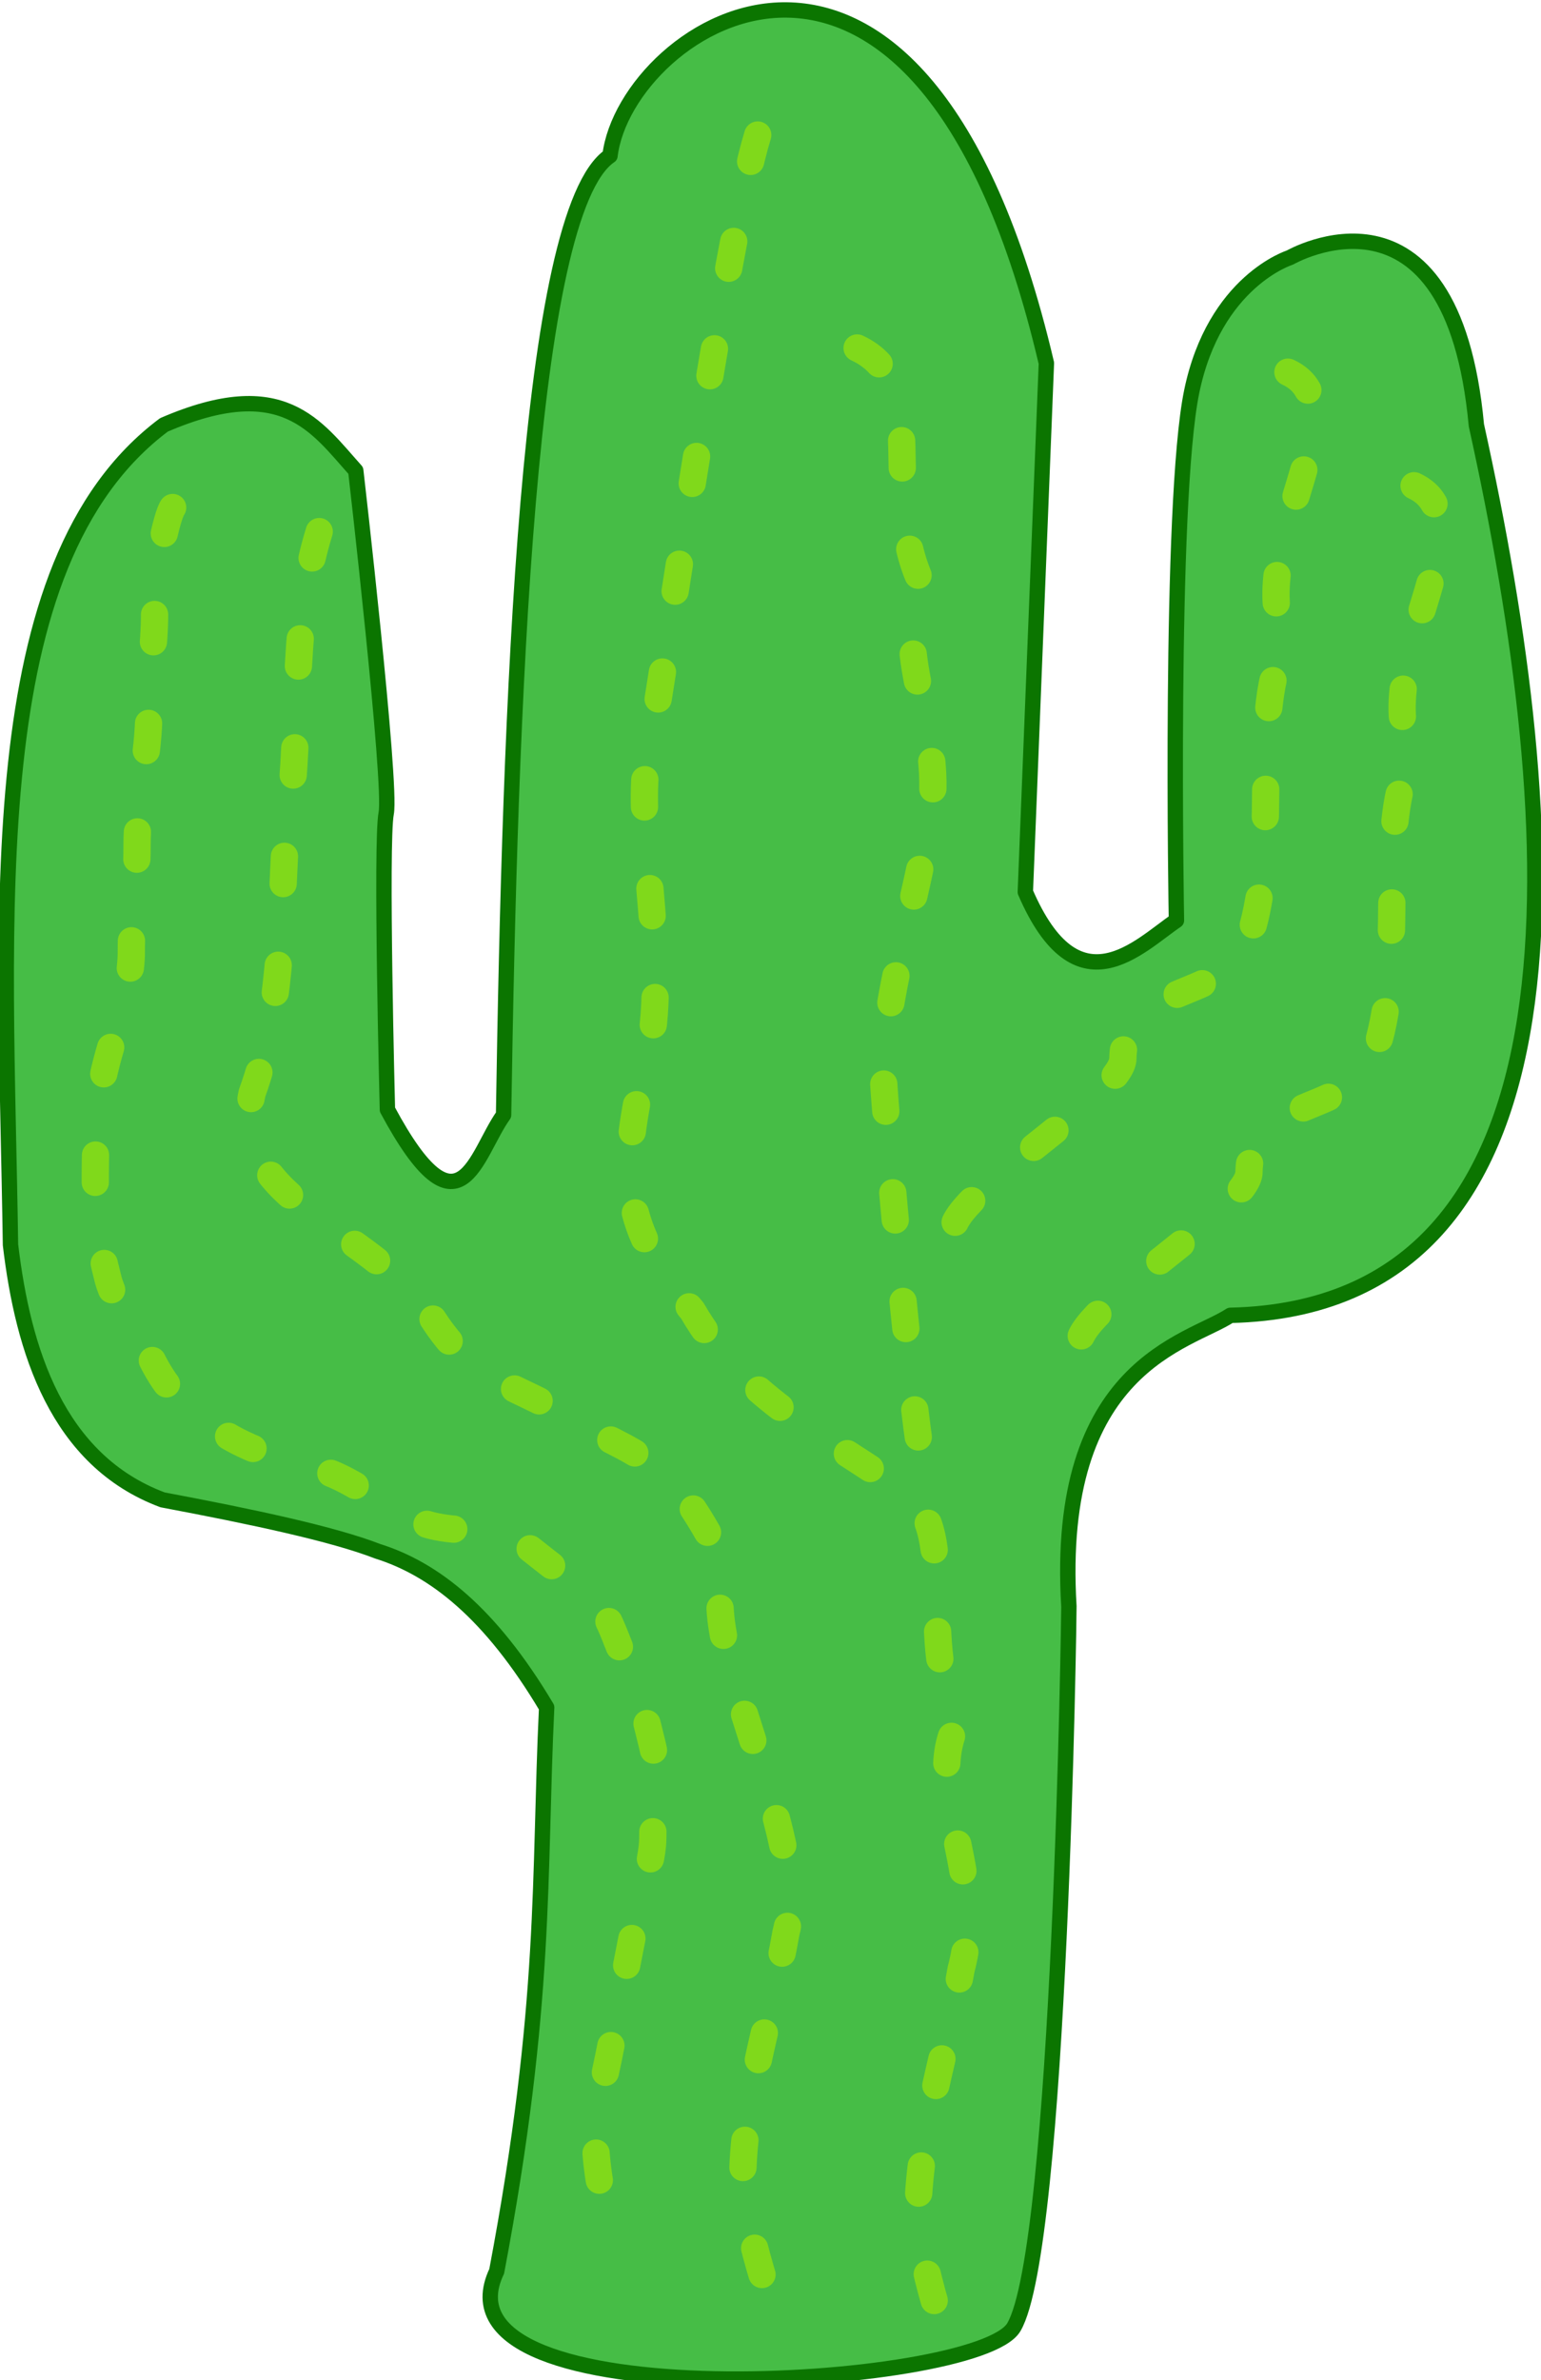
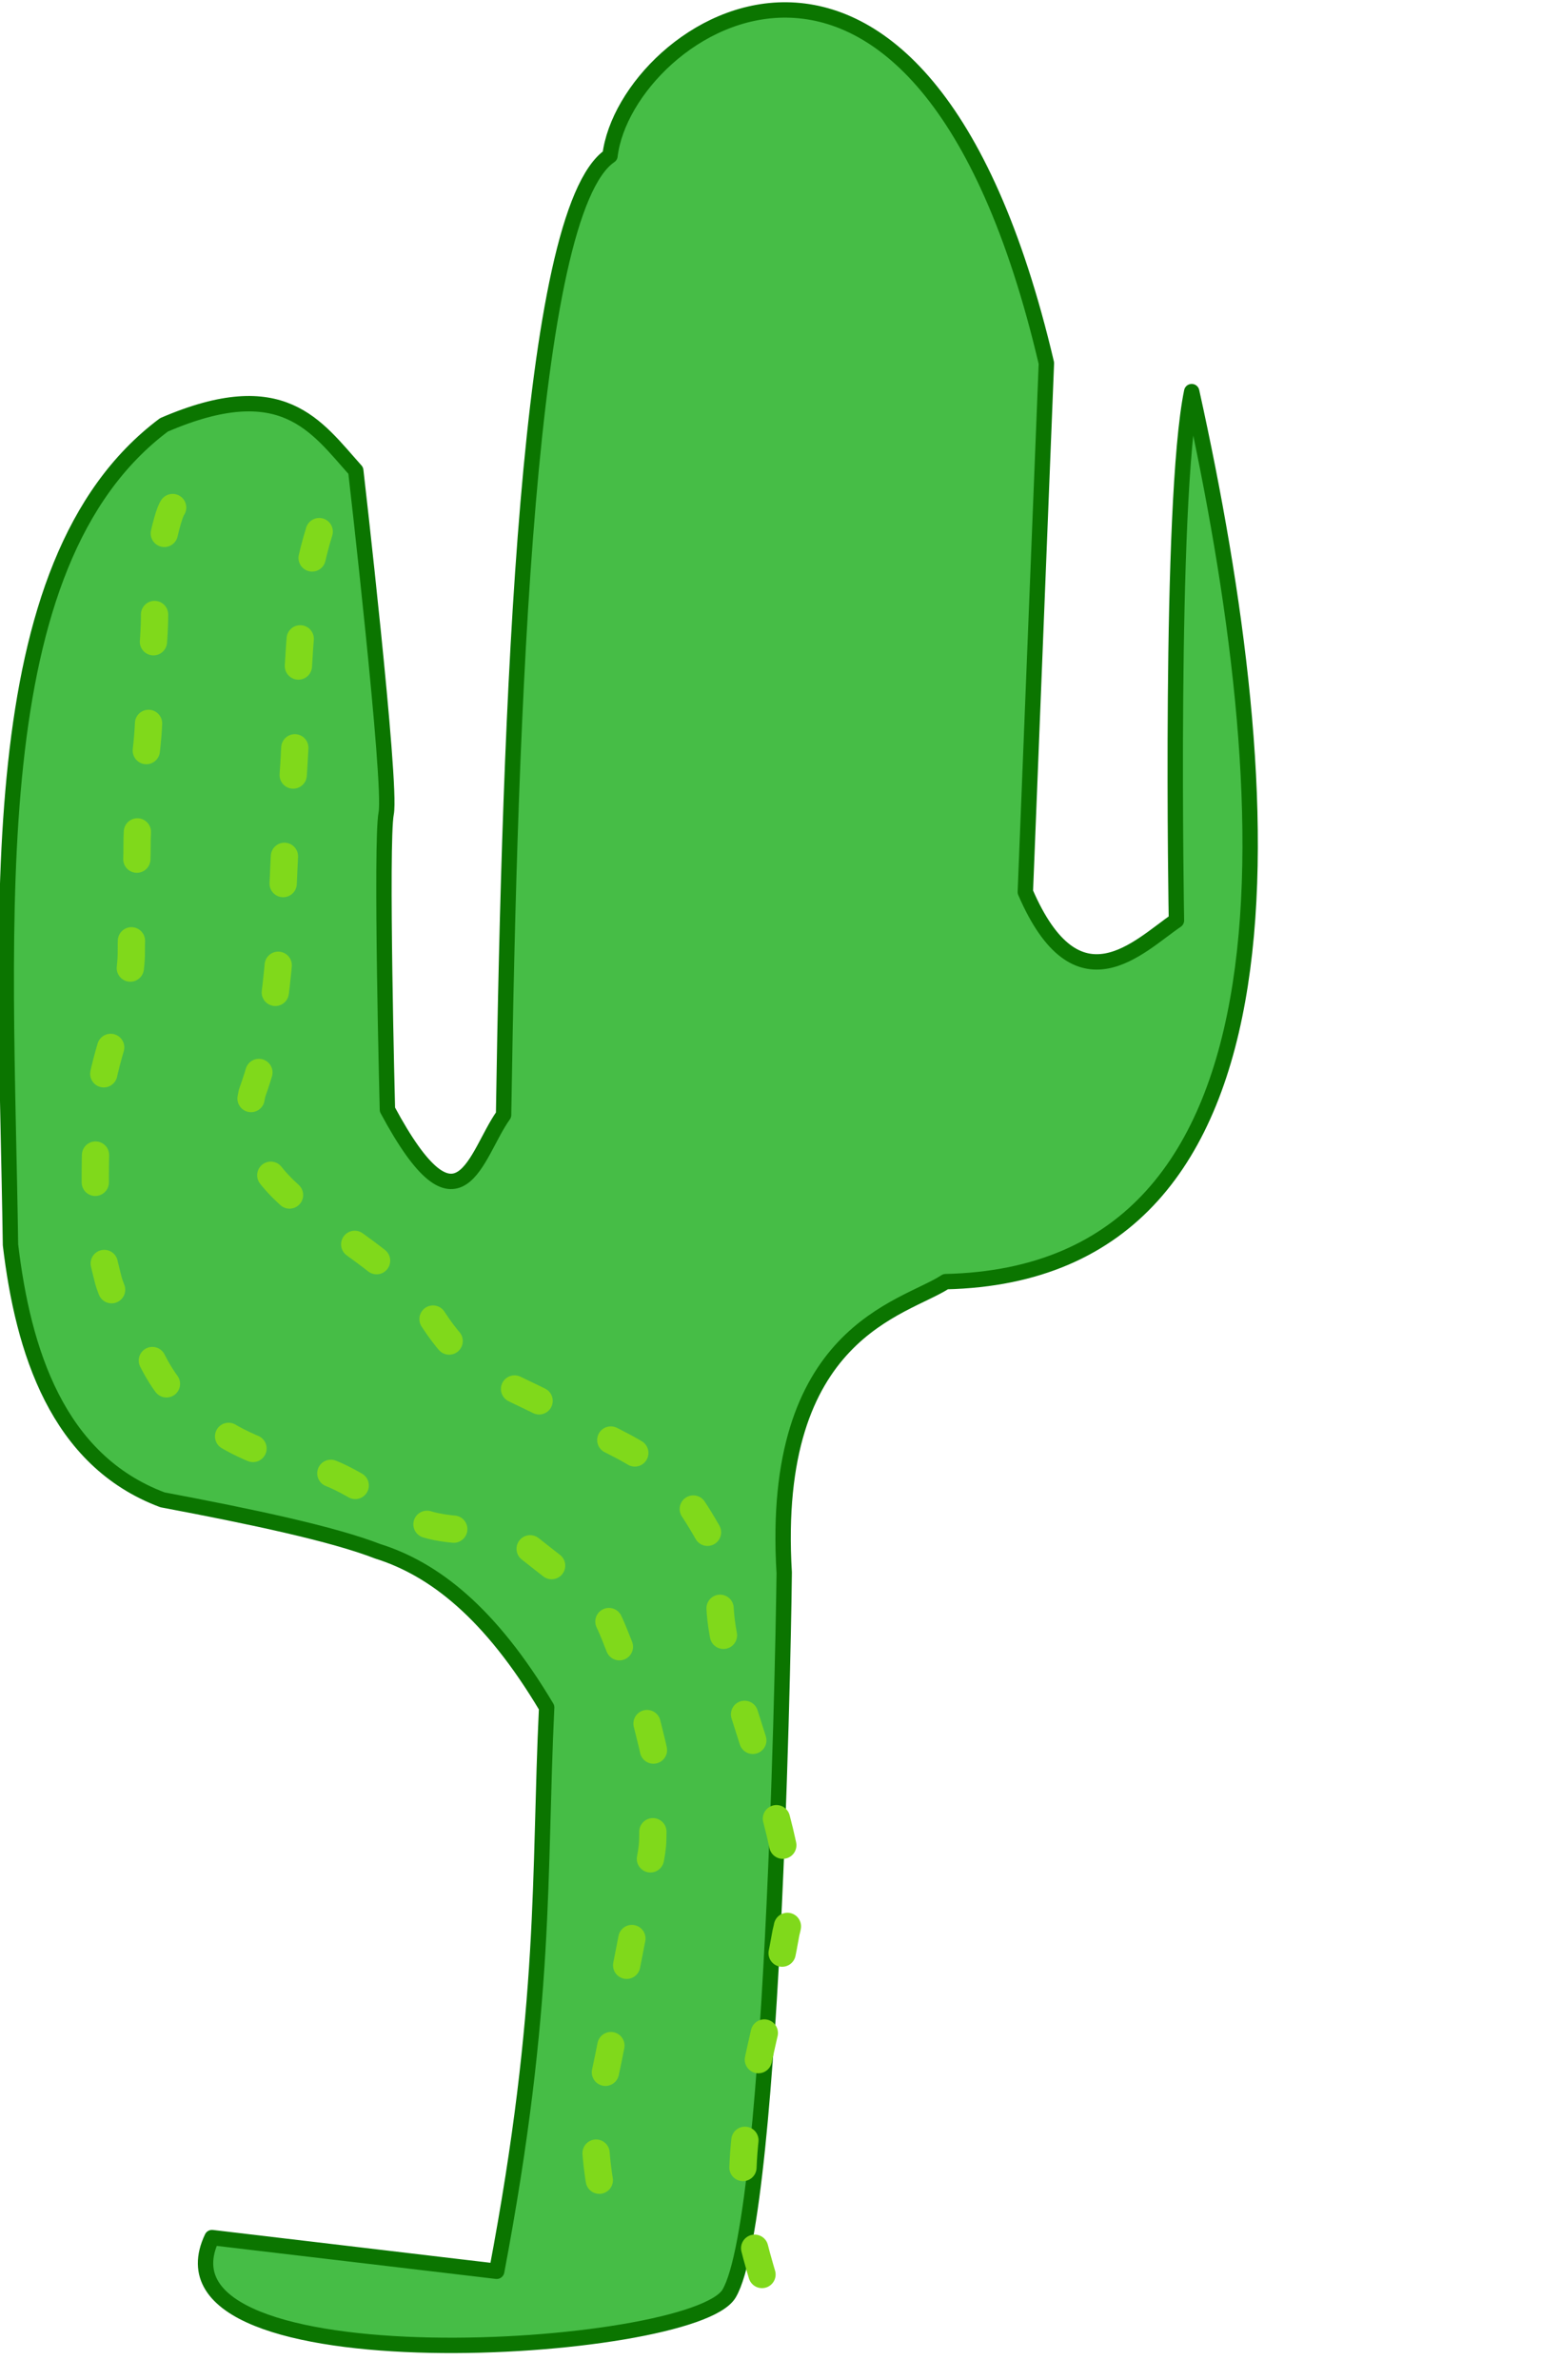
<svg xmlns="http://www.w3.org/2000/svg" viewBox="0 0 144.809 223.542">
  <g transform="matrix(.244,-.001,.001,.244,-25.801,-28.632)">
-     <path d="m292.965,992.79c19.973-103.263 16.761-152.427 20.129-216.943-21.62-36.625-43.24-53.507-64.859-60.386-17.074-6.71-47.914-13.419-82.751-20.129-40.535-15.349-53.491-57.703-58.15-98.407-1.309-126.554-11.494-261.985 60.386-315.35 45.89-19.582 58.537.728 73.805,17.892 0,0 13.419,120.772 11.183,131.955s0,114.063 0,114.063c27.801,52.31 33.778,17.321 44.731,2.237 3.12-157.969 10.524-347.526 42.494-369.027 6.138-49.808 120.099-125.953 167.739,80.515l-8.946,203.524c19.855,46.553 43.7,20.882 58.15,11.183 0,0-2.237-161.03 6.71-203.524s38.021-51.44 38.021-51.44 62.623-35.784 71.569,64.859c33.644,155.13 45.804,339.554-96.171,342.189-16.001,10.459-67.864,18.832-62.623,111.826 .049.872-4.237,247.031-22.365,277.329-14.056,23.492-227.042,35.673-199.051-22.365z" fill="#46bd46" fill-rule="evenodd" stroke="#0b7500" stroke-linecap="round" stroke-linejoin="round" stroke-width="5.922" />
+     <path d="m292.965,992.79c19.973-103.263 16.761-152.427 20.129-216.943-21.62-36.625-43.24-53.507-64.859-60.386-17.074-6.71-47.914-13.419-82.751-20.129-40.535-15.349-53.491-57.703-58.15-98.407-1.309-126.554-11.494-261.985 60.386-315.35 45.89-19.582 58.537.728 73.805,17.892 0,0 13.419,120.772 11.183,131.955s0,114.063 0,114.063c27.801,52.31 33.778,17.321 44.731,2.237 3.12-157.969 10.524-347.526 42.494-369.027 6.138-49.808 120.099-125.953 167.739,80.515l-8.946,203.524c19.855,46.553 43.7,20.882 58.15,11.183 0,0-2.237-161.03 6.71-203.524c33.644,155.13 45.804,339.554-96.171,342.189-16.001,10.459-67.864,18.832-62.623,111.826 .049.872-4.237,247.031-22.365,277.329-14.056,23.492-227.042,35.673-199.051-22.365z" fill="#46bd46" fill-rule="evenodd" stroke="#0b7500" stroke-linecap="round" stroke-linejoin="round" stroke-width="5.922" />
    <path d="m170.947,313.402c-2.17,2.865-7.123,24.15-7.123,40.362 0,13.663-2.374,24.94-2.374,37.988 0,16.732-4.749,33.902-4.749,52.234 0,13.001-2.374,26.245-2.374,40.362 0,16.163-9.1,35.607-11.871,52.234-2.07,12.421-2.374,24.882-2.374,37.988 0,13.986 1.363,22.073 4.749,35.614 2.635,10.542 12.229,22.084 16.62,30.865 6.408,12.816 11.703,17.087 23.743,26.117 11.241,8.431 26.601,13.18 40.362,16.62 11.053,2.763 24.437,13.406 35.614,18.994 9.998,4.999 21.393,4.749 33.24,4.749 6.017,0 20.909,15.203 28.491,18.994 13.478,6.739 16.074,22.651 21.368,33.24 4.774,9.548 7.344,22.253 9.497,30.865 2.588,10.353 0,24.879 0,35.614 0,8.719-5.18,23.526-7.123,33.24l-7.123,35.614c-1.898,9.489-4.395,22.327-7.123,33.24-2.87,11.479-.236,29.921 2.374,40.362 2.513,10.053 1.561,12.618 4.749,18.994" fill="none" stroke="#80d91b" stroke-dasharray="10.5, 31.5" stroke-linecap="round" stroke-linejoin="round" stroke-width="10.5" />
    <path d="m227.354,322.899c-12.203,38.792-6.292,80.193-13.643,119.825-1.843,32.358-1.741,65.446-13.109,96.249-8.682,39.829 38.716,49.485 66.173,81.985 18.463,32.338 34.581,28.471 62.277,47.613 29.498,13.872 36.137,19.53 53.596,53.949-14.069,25.909 32.49,103.266 22.253,140.427-5.521,31.032-16.214,61.443-17.038,93.153 .491,13.959 4.119,27.828 8.064,41.088" fill="none" stroke="#80d91b" stroke-dasharray="10.5, 31.5" stroke-linecap="round" stroke-linejoin="round" stroke-width="10.5" />
-     <path d="m396.861,170.947c-12.203,38.792-37.157,208.403-44.508,248.035-1.843,32.358 10.131,82.066-1.238,112.869-8.682,39.829-8.769,58.982 18.688,91.482 18.463,32.338 48.826,47.465 76.522,66.608 29.498,13.872 7.646,57.519 25.105,91.937-14.069,25.909 11.122,58.155.884,95.316-5.521,31.032-16.214,61.443-17.038,93.153 .491,13.959 4.119,27.828 8.064,41.088" fill="none" stroke="#80d91b" stroke-dasharray="10.5, 31.5" stroke-linecap="round" stroke-linejoin="round" stroke-width="10.5" />
-     <path d="m434.801,253.076c29.498,13.872 7.646,57.519 25.105,91.937-14.069,25.909 11.122,58.155.884,95.316-5.521,31.032-16.214,61.443-17.038,93.154 .491,13.959 11.242,139.418 15.187,152.678" fill="none" stroke="#80d91b" stroke-dasharray="10.5, 31.5" stroke-linecap="round" stroke-linejoin="round" stroke-width="10.5" />
-     <path d="m600.678,263.058c29.498,13.872-18.471,69.39-1.012,103.808-14.069,25.909-3.124,72.401-13.361,109.561-5.521,31.032-49.453,18.706-50.278,50.417 .491,13.959-69.483,53.945-65.538,67.205" fill="none" stroke="#80d91b" stroke-dasharray="10.5, 31.5" stroke-linecap="round" stroke-linejoin="round" stroke-width="10.5" />
-     <path d="m649.074,306.982c29.498,13.872-18.471,69.39-1.012,103.808-14.069,25.909-3.124,72.401-13.361,109.561-5.521,31.032-49.453,18.706-50.278,50.417 .491,13.959-69.483,53.945-65.538,67.205" fill="none" stroke="#80d91b" stroke-dasharray="10.5, 31.5" stroke-linecap="round" stroke-linejoin="round" stroke-width="10.5" />
  </g>
</svg>